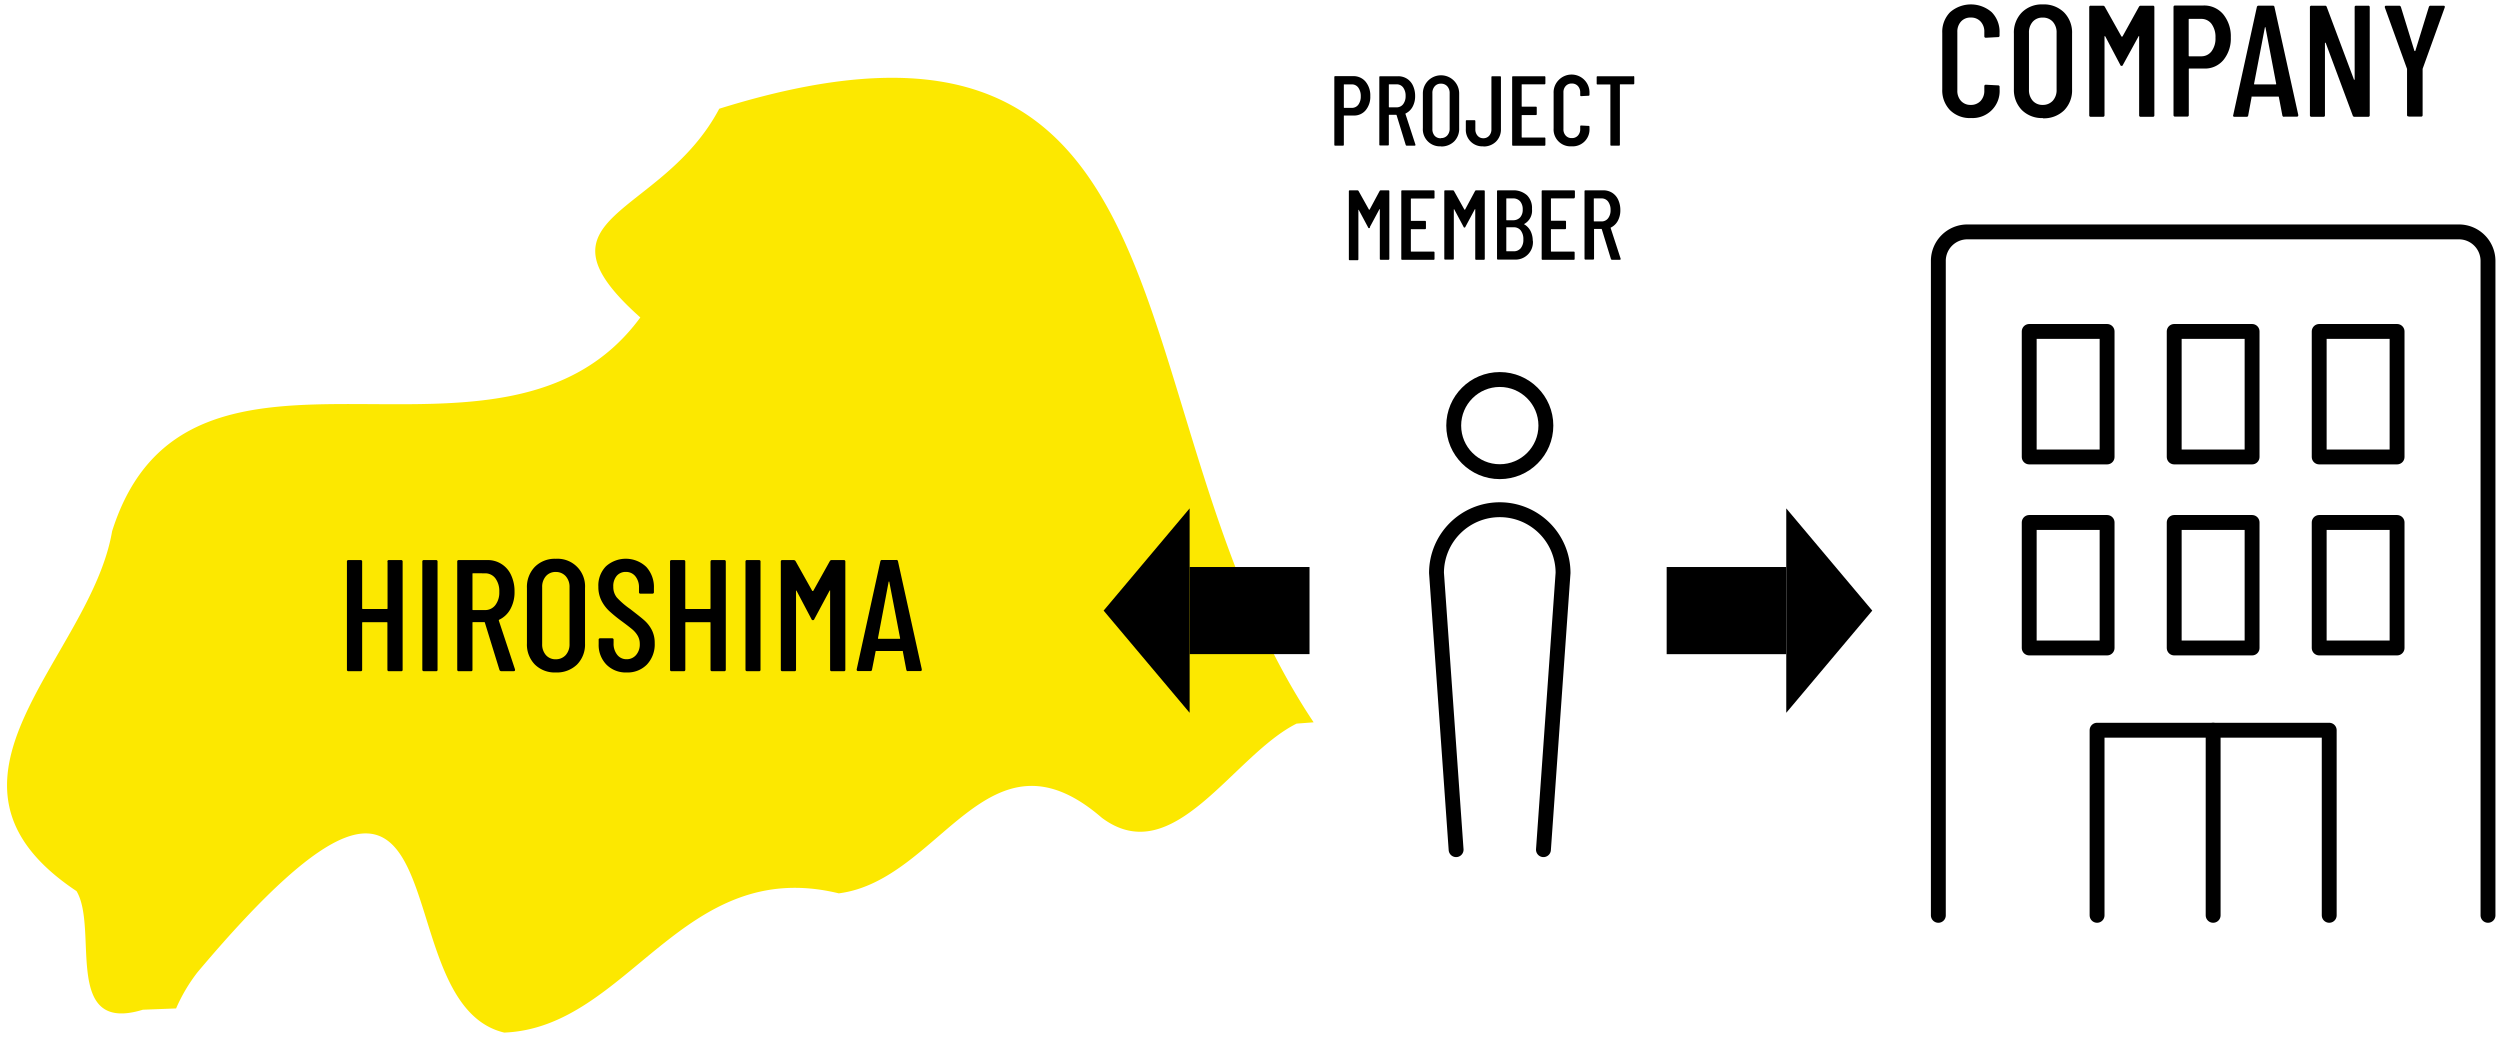
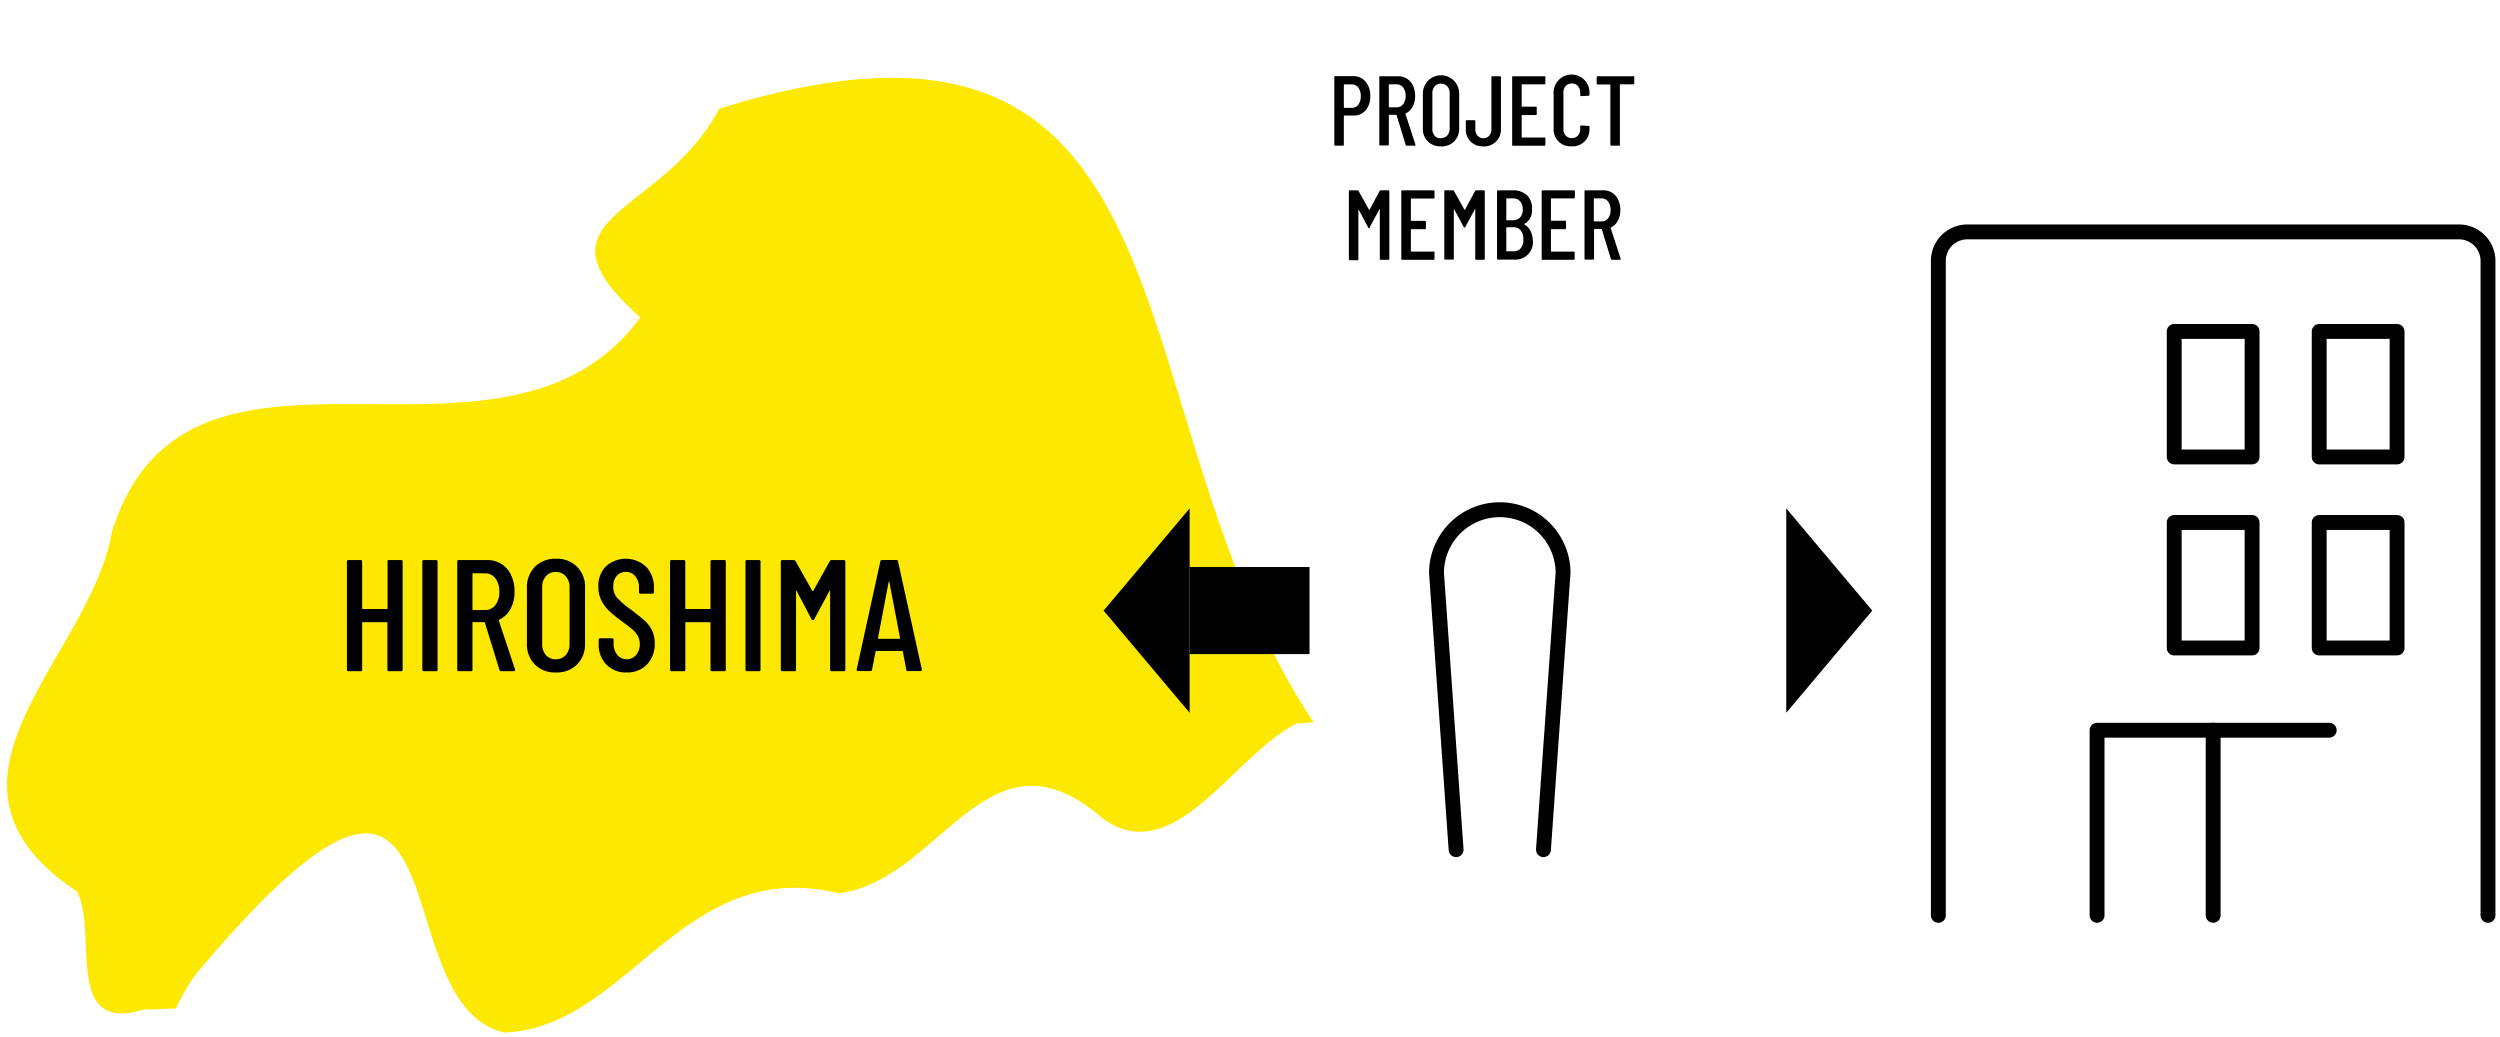
<svg xmlns="http://www.w3.org/2000/svg" viewBox="0 0 504 209">
  <path d="m264.83 145.62c-41.71-62.45-20.05-154.83-119.83-123.7-11.68 22.08-39.23 21.33-15.91 42.08-27.77 37.81-91.09-5.63-106.49 43.1-4.37 25.66-40.55 50.3-7.17 72.55 4.51 7.55-2.92 28.91 13.37 23.91l6.7-.26a33.93 33.93 0 0 1 4.32-7.3c56.2-66.71 36 6 61.83 12.17 25.13-1 35.8-35.77 67.45-28.07 20.68-2.65 30-35.17 53.05-15.22 14.45 10.77 26.34-12.54 39.24-19z" fill="#fce800" />
  <path d="m78.1 113.23a.28.28 0 0 1 .24-.32h2.51a.28.28 0 0 1 .32.24.11.11 0 0 1 0 .08v21.77a.27.27 0 0 1 -.24.32h-2.51a.29.29 0 0 1 -.32-.24v-9.52a.11.11 0 0 0 -.09-.13h-4.87a.12.12 0 0 0 -.13.1v9.47a.27.27 0 0 1 -.24.32h-2.51a.29.29 0 0 1 -.32-.24v-21.85a.28.28 0 0 1 .24-.32h2.51a.28.28 0 0 1 .32.24.11.11 0 0 1 0 .08v9.41a.13.13 0 0 0 .1.13h4.89a.12.12 0 0 0 .13-.1v-9.44zm7.36 22.08a.29.29 0 0 1 -.32-.24v-21.84a.28.28 0 0 1 .24-.32h2.51a.28.28 0 0 1 .32.24.11.11 0 0 1 0 .08v21.77a.27.27 0 0 1 -.24.32h-2.51zm15.62 0a.39.39 0 0 1 -.39-.26l-2.94-9.53a.12.12 0 0 0 -.13-.1h-2.24a.11.11 0 0 0 -.13.09v9.49a.27.27 0 0 1 -.24.32h-2.51a.29.29 0 0 1 -.32-.24v-21.85a.28.28 0 0 1 .24-.32h5.81a5.13 5.13 0 0 1 4.82 3.06 7.67 7.67 0 0 1 .68 3.31 7 7 0 0 1 -.83 3.5 5 5 0 0 1 -2.27 2.16.17.17 0 0 0 -.06.19l3.26 9.83v.13c0 .14-.09.22-.29.22zm-5.7-19.74a.11.11 0 0 0 -.13.09v7.2a.11.11 0 0 0 .1.13h2.4a2.57 2.57 0 0 0 2.11-1 4.17 4.17 0 0 0 .8-2.67 4.33 4.33 0 0 0 -.8-2.74 2.56 2.56 0 0 0 -2.11-1zm16.67 20a5.69 5.69 0 0 1 -4.22-1.6 5.76 5.76 0 0 1 -1.6-4.26v-11.17a5.83 5.83 0 0 1 1.6-4.27 5.67 5.67 0 0 1 4.22-1.62 5.55 5.55 0 0 1 5.89 5.89v11.17a5.73 5.73 0 0 1 -1.61 4.26 5.84 5.84 0 0 1 -4.28 1.6zm0-2.66a2.66 2.66 0 0 0 2-.85 3.22 3.22 0 0 0 .77-2.22v-11.46a3.21 3.21 0 0 0 -.77-2.22 2.63 2.63 0 0 0 -2-.85 2.54 2.54 0 0 0 -2 .85 3.25 3.25 0 0 0 -.75 2.22v11.46a3.25 3.25 0 0 0 .75 2.22 2.54 2.54 0 0 0 2 .85zm14.28 2.66a5.46 5.46 0 0 1 -4.08-1.59 5.68 5.68 0 0 1 -1.56-4.14v-.84a.28.28 0 0 1 .24-.32h2.45a.28.28 0 0 1 .32.24.11.11 0 0 1 0 .08v.67a3.55 3.55 0 0 0 .74 2.35 2.34 2.34 0 0 0 1.89.88 2.45 2.45 0 0 0 1.9-.85 3.21 3.21 0 0 0 .75-2.22 3.28 3.28 0 0 0 -.4-1.63 4.94 4.94 0 0 0 -1.05-1.27q-.66-.56-2.13-1.65a28.34 28.34 0 0 1 -2.56-2.08 7.6 7.6 0 0 1 -1.57-2.08 6.09 6.09 0 0 1 -.64-2.84 5.52 5.52 0 0 1 1.54-4.12 6 6 0 0 1 8.11.12 6 6 0 0 1 1.55 4.28v.8a.28.28 0 0 1 -.24.32.11.11 0 0 1 -.08 0h-2.37a.27.27 0 0 1 -.32-.24v-.94a3.52 3.52 0 0 0 -.73-2.32 2.38 2.38 0 0 0 -1.92-.88 2.34 2.34 0 0 0 -1.83.78 3.18 3.18 0 0 0 -.7 2.2 3.39 3.39 0 0 0 .7 2.16 16.06 16.06 0 0 0 2.72 2.35c1.28 1 2.25 1.74 2.9 2.33a6.69 6.69 0 0 1 1.5 2 5.75 5.75 0 0 1 .53 2.55 5.91 5.91 0 0 1 -1.57 4.3 5.44 5.44 0 0 1 -4.09 1.6zm16.92-22.34a.28.28 0 0 1 .24-.32h2.51a.28.28 0 0 1 .32.24v21.85a.29.29 0 0 1 -.24.32h-2.52a.3.3 0 0 1 -.32-.24v-9.52a.11.11 0 0 0 -.09-.13h-4.87a.11.11 0 0 0 -.12.1v9.47a.29.29 0 0 1 -.24.32h-2.52a.29.29 0 0 1 -.32-.24v-21.85a.28.28 0 0 1 .24-.32h2.51a.28.28 0 0 1 .32.24.11.11 0 0 1 0 .08v9.41a.12.12 0 0 0 .1.13h4.86a.13.13 0 0 0 .13-.1v-9.44zm7.36 22.08a.29.29 0 0 1 -.32-.24v-21.84a.28.28 0 0 1 .24-.32h2.47a.28.28 0 0 1 .32.24.11.11 0 0 1 0 .08v21.77a.28.28 0 0 1 -.24.32h-2.51zm16.68-22.18a.4.4 0 0 1 .38-.22h2.43a.28.28 0 0 1 .32.24.11.11 0 0 1 0 .08v21.77a.28.28 0 0 1 -.24.32h-2.51a.29.29 0 0 1 -.32-.24v-15.96c0-.07 0-.1 0-.1a.17.17 0 0 0 -.11.06l-3.07 5.73a.3.3 0 0 1 -.29.22.31.31 0 0 1 -.29-.22l-3-5.7a.14.14 0 0 0 -.11-.06s0 0 0 .1v15.85a.28.28 0 0 1 -.24.32h-2.51a.29.29 0 0 1 -.32-.24v-21.85a.28.28 0 0 1 .24-.32h2.35a.47.47 0 0 1 .39.22l3.36 6a.11.11 0 0 0 .1 0 .13.13 0 0 0 .1 0zm15.77 22.18a.33.33 0 0 1 -.35-.29l-.7-3.68a.1.1 0 0 0 0-.1.2.2 0 0 0 -.11 0h-5.22a.2.2 0 0 0 -.11 0 .12.12 0 0 0 -.05.1l-.72 3.66a.3.3 0 0 1 -.32.29h-2.48a.31.31 0 0 1 -.24-.1.34.34 0 0 1 -.05-.26l4.77-21.76a.32.32 0 0 1 .35-.28h2.85a.3.3 0 0 1 .35.25l4.8 21.76v.1a.25.25 0 0 1 -.21.29h-2.57zm-6.06-6.66c0 .09 0 .13.1.13h4.26c.06 0 .1 0 .1-.13l-2.18-11.36s0-.06-.06-.06a.1.1 0 0 0 -.07.06z" />
  <path d="m272.81 15.35a3.15 3.15 0 0 1 2.49 1.11 4.33 4.33 0 0 1 .95 2.91 4.22 4.22 0 0 1 -.92 2.84 3 3 0 0 1 -2.42 1.08h-1.91a.06.06 0 0 0 -.08.06v5.82a.18.18 0 0 1 -.15.2h-1.57a.17.17 0 0 1 -.2-.15v-13.67a.17.17 0 0 1 .15-.2h3.63zm-.3 6.4a1.63 1.63 0 0 0 1.32-.63 2.75 2.75 0 0 0 .5-1.71 2.87 2.87 0 0 0 -.5-1.75 1.6 1.6 0 0 0 -1.32-.65h-1.51a.06.06 0 0 0 -.08.06v4.6s0 .07.06.08h1.5zm11.12 7.62a.23.23 0 0 1 -.24-.16l-1.84-6a.08.08 0 0 0 -.08-.06h-1.4a.06.06 0 0 0 -.08.06v5.92a.18.18 0 0 1 -.15.2h-1.57a.17.17 0 0 1 -.2-.15v-13.61a.17.17 0 0 1 .15-.2h3.63a3.29 3.29 0 0 1 1.8.5 3.25 3.25 0 0 1 1.21 1.41 4.93 4.93 0 0 1 .43 2.07 4.4 4.4 0 0 1 -.52 2.19 3.2 3.2 0 0 1 -1.42 1.35.11.11 0 0 0 0 .12l2 6.14v.08c0 .09-.06.14-.18.14zm-3.56-12.37a.06.06 0 0 0 -.08.06v4.5s0 .07.06.08h1.5a1.63 1.63 0 0 0 1.32-.63 2.62 2.62 0 0 0 .5-1.67 2.75 2.75 0 0 0 -.5-1.71 1.61 1.61 0 0 0 -1.32-.63zm10.42 12.5a3.44 3.44 0 0 1 -3.64-3.66v-7a3.66 3.66 0 1 1 7.32 0v7a3.6 3.6 0 0 1 -1 2.66 3.67 3.67 0 0 1 -2.68 1.03zm0-1.66a1.64 1.64 0 0 0 1.28-.53 2 2 0 0 0 .48-1.39v-7.13a2 2 0 0 0 -.48-1.39 1.64 1.64 0 0 0 -1.28-.53 1.55 1.55 0 0 0 -1.25.53 2 2 0 0 0 -.47 1.39v7.21a2 2 0 0 0 .47 1.39 1.59 1.59 0 0 0 1.25.48zm8.56 1.66a3.33 3.33 0 0 1 -3.54-3.5v-1.57a.17.17 0 0 1 .15-.2h1.57a.18.18 0 0 1 .2.15v1.67a1.9 1.9 0 0 0 .45 1.31 1.48 1.48 0 0 0 1.17.51 1.51 1.51 0 0 0 1.17-.51 1.9 1.9 0 0 0 .45-1.31v-10.48a.17.17 0 0 1 .15-.2h1.57a.18.18 0 0 1 .2.15v10.48a3.45 3.45 0 0 1 -1 2.55 3.51 3.51 0 0 1 -2.54.98zm12.5-12.7a.18.18 0 0 1 -.15.2h-4.55a.06.06 0 0 0 -.08.06v4.36s0 .07.06.08h2.78a.18.18 0 0 1 .2.15v1.35a.18.18 0 0 1 -.15.2h-2.81a.06.06 0 0 0 -.08.06v4.38s0 .07.06.08h4.52a.18.18 0 0 1 .2.15v1.31a.18.18 0 0 1 -.15.2h-6.35a.17.17 0 0 1 -.2-.15v-13.66a.17.17 0 0 1 .15-.2h6.35a.18.18 0 0 1 .2.15v1.31zm5.26 12.7a3.4 3.4 0 0 1 -3.6-3.62v-7.1a3.51 3.51 0 0 1 1-2.62 3.61 3.61 0 0 1 6.23 2.62v.32a.18.18 0 0 1 -.15.2l-1.52.08a.17.17 0 0 1 -.2-.15v-.57a1.87 1.87 0 0 0 -.47-1.32 1.59 1.59 0 0 0 -1.23-.5 1.56 1.56 0 0 0 -1.22.5 1.83 1.83 0 0 0 -.46 1.32v7.36a1.83 1.83 0 0 0 .46 1.32 1.56 1.56 0 0 0 1.22.5 1.59 1.59 0 0 0 1.23-.5 1.88 1.88 0 0 0 .47-1.32v-.52a.17.17 0 0 1 .15-.2l1.52.08a.18.18 0 0 1 .2.15v.35a3.4 3.4 0 0 1 -3.62 3.62zm12.46-14.16a.18.18 0 0 1 .2.15v1.31a.18.18 0 0 1 -.15.2h-2.67a.06.06 0 0 0 -.08.06v12.11a.18.18 0 0 1 -.15.2h-1.57a.17.17 0 0 1 -.2-.15v-12.11s0-.08-.06-.08h-2.5a.17.17 0 0 1 -.2-.15v-1.31a.17.17 0 0 1 .15-.2h7.23zm-51.14 23.17a.26.26 0 0 1 .24-.14h1.52a.18.18 0 0 1 .2.15v13.65a.18.18 0 0 1 -.15.2h-1.57a.17.17 0 0 1 -.2-.15v-10s0-.06 0-.06a.1.1 0 0 0 -.07 0l-1.92 3.58a.2.2 0 0 1 -.18.26.18.18 0 0 1 -.18-.14l-1.9-3.56a.1.1 0 0 0 -.07 0s0 0 0 .06v9.9a.18.18 0 0 1 -.15.2h-1.57a.17.17 0 0 1 -.2-.15v-13.74a.17.17 0 0 1 .15-.2h1.57a.27.27 0 0 1 .24.14l2.1 3.76h.06.06zm11.08 1.32a.18.18 0 0 1 -.15.2h-4.55a.06.06 0 0 0 -.08.06v4.36s0 .07.06.08h2.78a.18.18 0 0 1 .2.15v1.32a.18.18 0 0 1 -.15.2h-2.81a.06.06 0 0 0 -.08.06v4.38s0 .07.06.08h4.51a.18.18 0 0 1 .2.15v1.31a.18.18 0 0 1 -.15.2h-6.35a.17.17 0 0 1 -.2-.15v-13.66a.17.17 0 0 1 .15-.2h6.35a.18.18 0 0 1 .2.15v1.31zm8.16-1.32a.26.26 0 0 1 .24-.14h1.52a.18.18 0 0 1 .2.15v13.65a.18.18 0 0 1 -.15.2h-1.57a.17.17 0 0 1 -.2-.15v-10s0-.06 0-.06a.1.1 0 0 0 -.07 0l-1.92 3.58a.2.2 0 0 1 -.18.14.18.18 0 0 1 -.18-.14l-1.9-3.56a.1.1 0 0 0 -.07 0s0 0 0 .06v9.9a.18.18 0 0 1 -.15.2h-1.57a.17.17 0 0 1 -.2-.15v-13.62a.17.17 0 0 1 .15-.2h1.57a.27.27 0 0 1 .24.14l2.1 3.76h.06.06zm11.66 10a3.51 3.51 0 0 1 -3.74 3.82h-3.29a.17.17 0 0 1 -.2-.15v-13.61a.17.17 0 0 1 .15-.2h3.05a4.07 4.07 0 0 1 2.85 1 3.6 3.6 0 0 1 1 2.77 3.07 3.07 0 0 1 -1.54 3c-.07 0-.08.07 0 .1a3.36 3.36 0 0 1 1.25 1.34 4.35 4.35 0 0 1 .44 1.97zm-5.28-8.51a.06.06 0 0 0 -.08.06v4.26s0 .07.06.08h1.27a1.91 1.91 0 0 0 1.46-.57 2.3 2.3 0 0 0 .52-1.59 2.45 2.45 0 0 0 -.52-1.65 1.84 1.84 0 0 0 -1.46-.59zm1.38 10.66a1.8 1.8 0 0 0 1.45-.62 2.64 2.64 0 0 0 .53-1.76 2.85 2.85 0 0 0 -.52-1.81 1.73 1.73 0 0 0 -1.44-.65h-1.4a.06.06 0 0 0 -.08.06v4.7s0 .07.06.08zm12.32-10.86a.18.18 0 0 1 -.15.2h-4.55a.06.06 0 0 0 -.08.06v4.36s0 .07.06.08h2.78a.18.18 0 0 1 .2.15v1.35a.18.18 0 0 1 -.15.2h-2.81a.06.06 0 0 0 -.08.06v4.38s0 .07.06.08h4.52a.18.18 0 0 1 .2.15v1.31a.18.18 0 0 1 -.15.2h-6.3a.17.17 0 0 1 -.2-.15v-13.66a.17.17 0 0 1 .15-.2h6.35a.18.18 0 0 1 .2.15v1.31zm7.55 12.57a.23.23 0 0 1 -.24-.16l-1.84-6a.08.08 0 0 0 -.08-.06h-1.4a.06.06 0 0 0 -.08.06v5.92a.18.18 0 0 1 -.15.2h-1.57a.17.17 0 0 1 -.2-.15v-13.61a.17.17 0 0 1 .15-.2h3.63a3.29 3.29 0 0 1 1.8.5 3.25 3.25 0 0 1 1.21 1.41 4.93 4.93 0 0 1 .43 2.07 4.4 4.4 0 0 1 -.52 2.19 3.2 3.2 0 0 1 -1.42 1.35.11.11 0 0 0 0 .12l2 6.14v.08c0 .09-.06.14-.18.14zm-3.61-12.37a.06.06 0 0 0 -.08.06v4.5s0 .07.06.08h1.5a1.63 1.63 0 0 0 1.32-.63 2.62 2.62 0 0 0 .5-1.67 2.75 2.75 0 0 0 -.5-1.71 1.61 1.61 0 0 0 -1.32-.63z" />
-   <circle cx="302.36" cy="85.8" fill="none" r="9.29" stroke="#000" stroke-linecap="round" stroke-linejoin="round" stroke-width="3" />
  <path d="m311.16 171.29 3.95-55.78a12.75 12.75 0 0 0 -12.75-12.75 12.75 12.75 0 0 0 -12.76 12.75l3.95 55.78" fill="none" stroke="#000" stroke-linecap="round" stroke-linejoin="round" stroke-width="3" />
  <path d="m239.83 114.31h24.17v17.56h-24.17" />
  <path d="m239.83 143.7-17.34-20.6 17.34-20.61v41.22z" />
-   <path d="m360.1 131.88h-24.1v-17.57h24.1" />
  <path d="m360.11 102.49 17.34 20.61-17.34 20.6z" />
-   <path d="m397.32 23.8a5.65 5.65 0 0 1 -4.18-1.58 5.72 5.72 0 0 1 -1.58-4.22v-11.35a5.64 5.64 0 0 1 1.58-4.19 6.39 6.39 0 0 1 8.39 0 5.64 5.64 0 0 1 1.58 4.19v.51a.28.28 0 0 1 -.24.32h-.08l-2.43.13a.28.28 0 0 1 -.32-.25v-.91a2.94 2.94 0 0 0 -.75-2.11 2.57 2.57 0 0 0 -2-.8 2.51 2.51 0 0 0 -1.95.8 3 3 0 0 0 -.74 2.11v11.78a3 3 0 0 0 .74 2.12 2.55 2.55 0 0 0 1.95.8 2.64 2.64 0 0 0 2-.8 3 3 0 0 0 .75-2.12v-.83a.29.29 0 0 1 .24-.32h.08l2.44.13a.29.29 0 0 1 .32.24v.55a5.45 5.45 0 0 1 -5.8 5.79zm14.53 0a5.73 5.73 0 0 1 -4.23-1.6 5.79 5.79 0 0 1 -1.62-4.2v-11.22a5.8 5.8 0 0 1 1.6-4.27 5.68 5.68 0 0 1 4.24-1.62 5.78 5.78 0 0 1 4.28 1.62 5.77 5.77 0 0 1 1.61 4.27v11.22a5.73 5.73 0 0 1 -1.61 4.25 5.84 5.84 0 0 1 -4.28 1.6zm0-2.65a2.66 2.66 0 0 0 2-.85 3.18 3.18 0 0 0 .76-2.23v-11.45a3.19 3.19 0 0 0 -.76-2.23 2.63 2.63 0 0 0 -2.06-.84 2.54 2.54 0 0 0 -2 .84 3.23 3.23 0 0 0 -.75 2.23v11.45a3.23 3.23 0 0 0 .75 2.23 2.58 2.58 0 0 0 2 .85zm19.36-19.78a.4.4 0 0 1 .38-.22h2.41a.27.27 0 0 1 .32.24.11.11 0 0 1 0 .08v21.76a.28.28 0 0 1 -.24.32h-2.51a.29.29 0 0 1 -.32-.25v-15.95c0-.06 0-.1 0-.1a.19.19 0 0 0 -.11.07l-3.14 5.73a.29.29 0 0 1 -.57 0l-3-5.7a.19.19 0 0 0 -.11-.07s-.05 0-.05.1v15.85a.3.3 0 0 1 -.24.32h-2.52a.29.29 0 0 1 -.32-.25v-21.83a.28.28 0 0 1 .24-.32.11.11 0 0 1 .08 0h2.43a.44.44 0 0 1 .39.22l3.36 6a.15.15 0 0 0 .1 0 .19.19 0 0 0 .1 0zm13-.26a5 5 0 0 1 4 1.78 7 7 0 0 1 1.52 4.66 6.8 6.8 0 0 1 -1.48 4.54 4.83 4.83 0 0 1 -3.87 1.73h-3a.1.1 0 0 0 -.12.09s0 0 0 0v9.28a.3.3 0 0 1 -.24.32h-2.52a.3.3 0 0 1 -.32-.25v-21.83a.3.3 0 0 1 .24-.32h5.81zm-.48 10.24a2.55 2.55 0 0 0 2.11-1 4.27 4.27 0 0 0 .8-2.74 4.44 4.44 0 0 0 -.8-2.8 2.54 2.54 0 0 0 -2.11-1h-2.37a.1.1 0 0 0 -.12.09s0 0 0 0v7.33a.1.1 0 0 0 .09.12zm16.74 12.2a.33.33 0 0 1 -.35-.29l-.7-3.68a.12.12 0 0 0 -.05-.1s-.07 0-.11 0h-5.22a.27.27 0 0 0 -.12 0 .1.1 0 0 0 0 .1l-.68 3.68a.3.3 0 0 1 -.32.29h-2.46a.35.35 0 0 1 -.24-.1.3.3 0 0 1 0-.26l4.76-21.76a.34.34 0 0 1 .36-.29h2.84a.31.31 0 0 1 .35.26l4.8 21.76v.06a.27.27 0 0 1 -.22.3h-2.57zm-6.05-6.66c0 .08 0 .13.1.13h4.26c.07 0 .1-.05.1-.13l-2.16-11.36s0-.06-.06-.06 0 0-.06.06zm20.28-15.42a.27.27 0 0 1 .24-.32.11.11 0 0 1 .08 0h2.4a.28.28 0 0 1 .32.24v21.84a.3.3 0 0 1 -.24.32h-2.84a.36.36 0 0 1 -.35-.26l-5.44-14.62a.07.07 0 0 0 -.1-.05s-.06 0-.06.08v14.53a.28.28 0 0 1 -.24.32h-2.47a.29.29 0 0 1 -.32-.25v-21.83a.28.28 0 0 1 .24-.32.11.11 0 0 1 .08 0h2.72a.34.34 0 0 1 .35.25l5.47 14.6c0 .06 0 .09.1.08a.12.12 0 0 0 .06-.12zm10.88 22a.27.27 0 0 1 -.32-.24.11.11 0 0 1 0-.08v-9.1-.16l-4.48-12.39v-.13c0-.15.1-.22.29-.22h2.56a.38.38 0 0 1 .39.25l2.72 8.83a.1.1 0 0 0 .1.07.12.12 0 0 0 .1-.07l2.72-8.83a.36.36 0 0 1 .38-.25h2.56c.23 0 .32.11.26.35l-4.46 12.38v.16 9.15a.28.28 0 0 1 -.24.32h-2.51z" />
  <g fill="none" stroke="#000" stroke-linecap="round" stroke-linejoin="round" stroke-width="3">
    <path d="m390.77 184.53v-131.92a5.85 5.85 0 0 1 5.85-5.86h99.1a5.86 5.86 0 0 1 5.86 5.86v131.92" />
-     <path d="m409.09 66.82h15.7v25.3h-15.7z" />
    <path d="m438.32 66.82h15.7v25.3h-15.7z" />
    <path d="m467.55 66.82h15.7v25.3h-15.7z" />
-     <path d="m409.09 105.33h15.7v25.3h-15.7z" />
    <path d="m438.32 105.33h15.7v25.3h-15.7z" />
-     <path d="m422.77 184.53v-37.32h46.8v37.32" />
+     <path d="m422.77 184.53v-37.32h46.8" />
    <path d="m467.55 105.33h15.7v25.3h-15.7z" />
    <path d="m446.17 184.53v-37.32" />
  </g>
</svg>